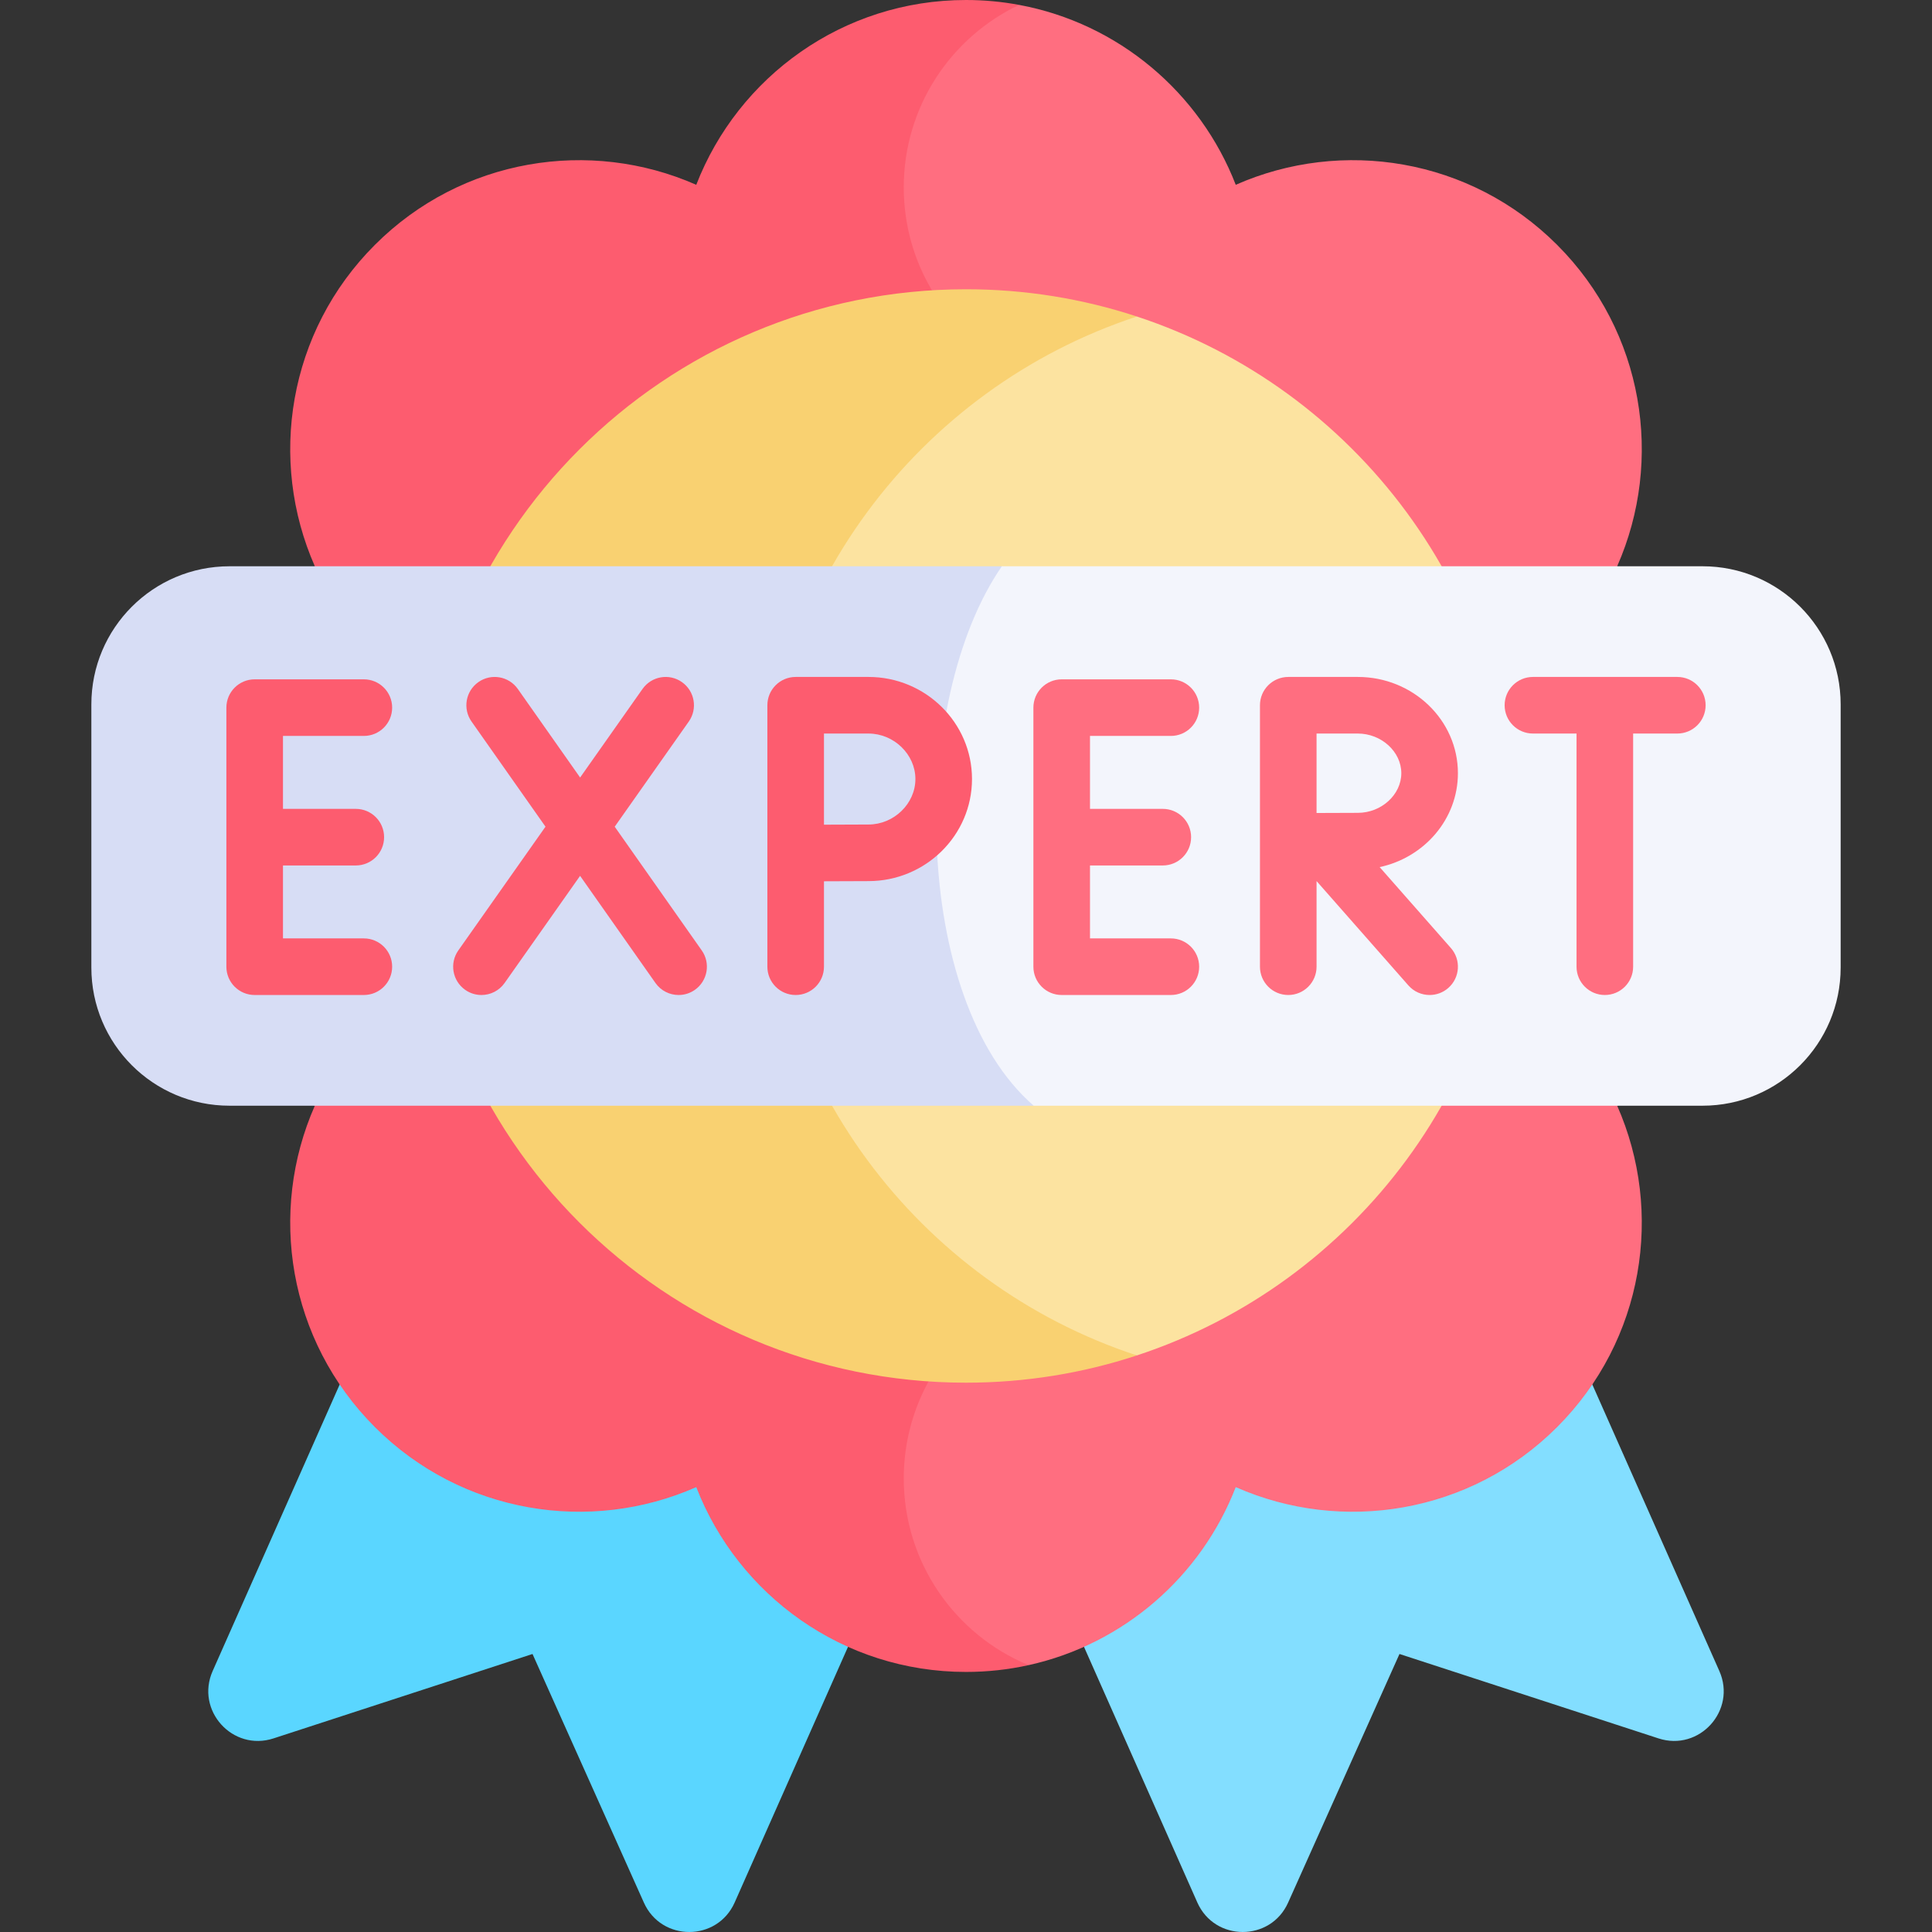
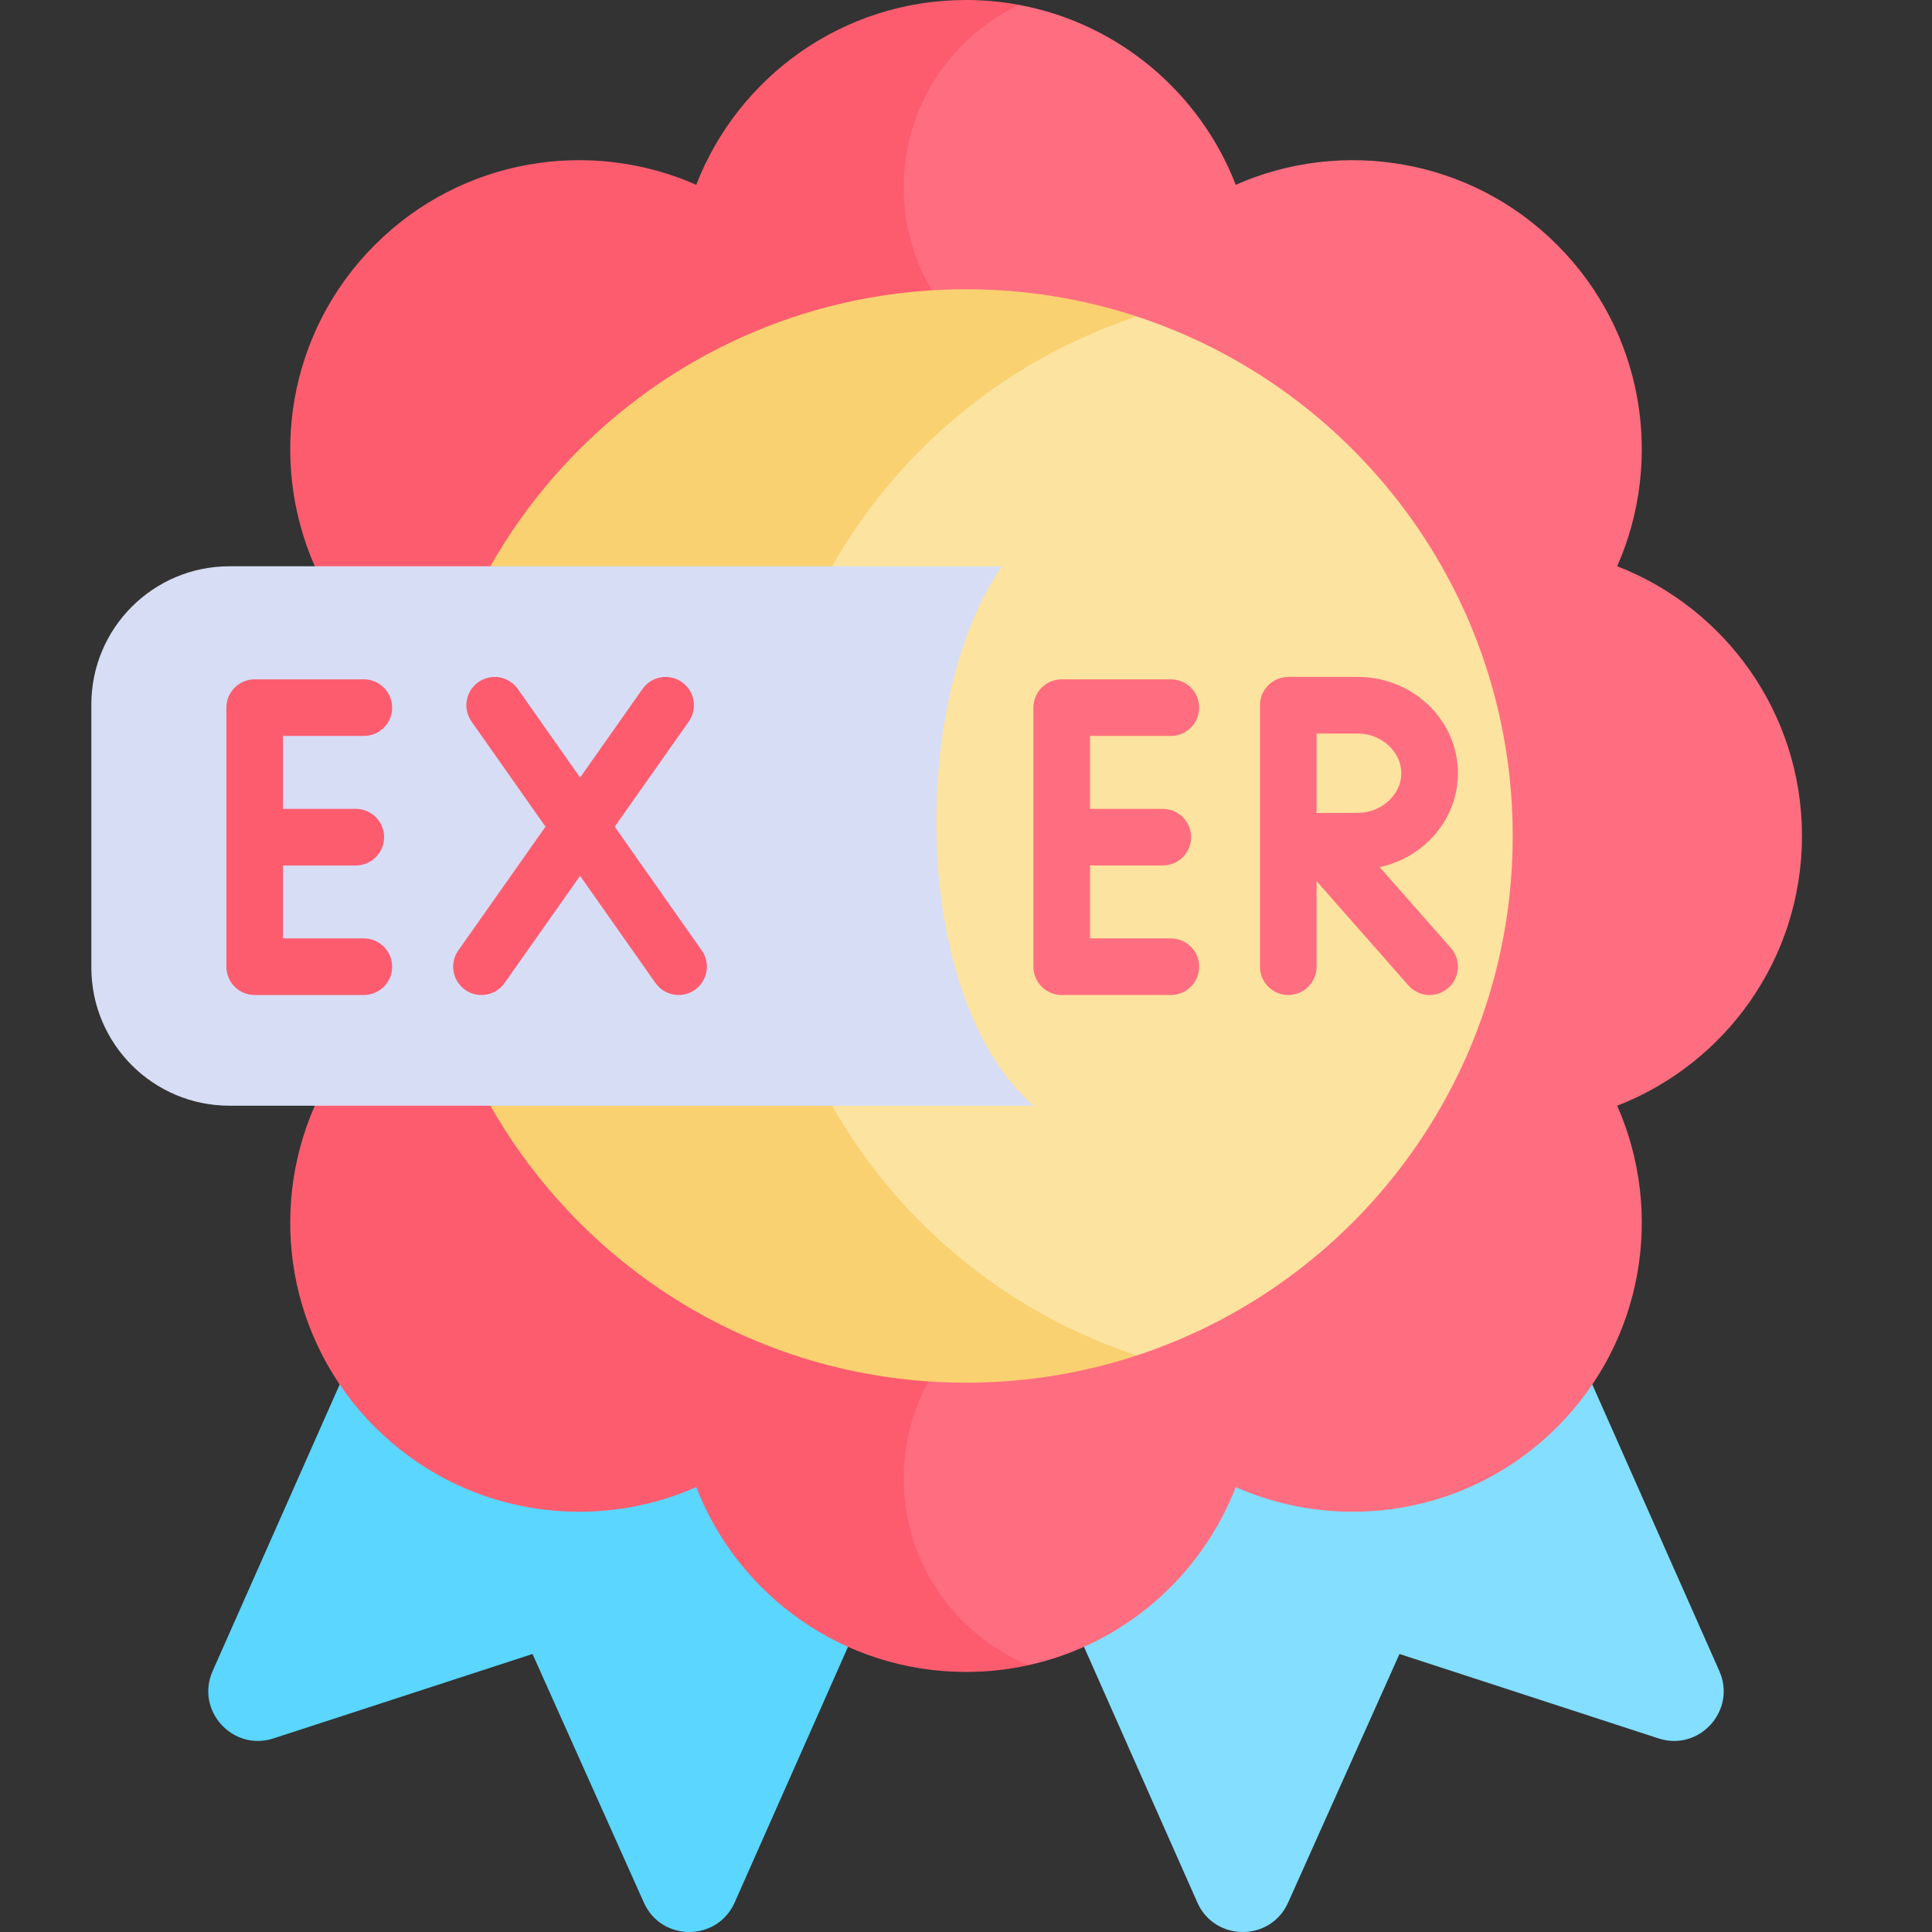
<svg xmlns="http://www.w3.org/2000/svg" id="Capa_1" enable-background="new 0 0 512 512" viewBox="0 0 512 512">
  <rect x="0" y="0" width="512" height="512" fill="#333333" stroke="none" />
  <g>
    <g>
      <g>
        <path d="m170.636 504.213-29.513-65.889-68.644 22.371c-10.839 3.533-20.743-7.439-16.122-17.861l81-182.699 138.341 61.334-81 182.699c-4.621 10.421-19.402 10.449-24.062.045z" fill="#5ad6ff" />
        <path d="m341.364 504.213 29.513-65.889 68.644 22.371c10.839 3.533 20.743-7.439 16.122-17.861l-81-182.699-138.341 61.334 81 182.699c4.621 10.421 19.402 10.449 24.062.045z" fill="#83deff" />
      </g>
      <path d="m428.566 293.025c12.414 28.103 7.118 62.141-15.916 85.175-23.025 23.025-57.062 28.32-85.165 15.906-9.158 23.643-29.69 41.609-54.898 47.172-36.284-6.089-45.531-27.156-45.531-49.469 0-29.556 17.249-57.7 65.98-53.528v-235.108c-42.944 0-62.809-23.962-62.809-53.518 0-21.345 10.283-43.628 39.846-48.357 26.342 4.883 47.945 23.251 57.412 47.677 28.103-12.414 62.14-7.119 85.165 15.916 23.035 23.025 28.33 57.062 15.916 85.175 28.649 11.095 48.975 38.91 48.975 71.474-.001 32.575-20.326 60.379-48.975 71.485z" fill="#ff6e80" />
      <path d="m293.035 338.281v-235.108c-29.566 0-53.528-23.962-53.528-53.518 0-21.345 12.496-39.775 30.565-48.357-4.563-.855-9.261-1.298-14.072-1.298-32.574 0-60.379 20.325-71.484 48.975-28.103-12.414-62.14-7.119-85.165 15.916-23.035 23.025-28.33 57.062-15.916 85.175-28.649 11.095-48.975 38.91-48.975 71.474 0 32.574 20.325 60.379 48.975 71.484-12.414 28.103-7.118 62.141 15.916 85.175 23.025 23.025 57.062 28.32 85.165 15.906 11.105 28.66 38.91 48.975 71.484 48.975 5.697 0 11.25-.618 16.586-1.803-19.419-8.025-33.079-27.156-33.079-49.469 0-29.555 23.962-53.527 53.528-53.527z" fill="#fd5c6f" />
      <path d="m400.885 221.54c0 64.211-41.764 118.656-99.608 137.663-80.777-8.191-119.07-73.452-119.07-137.663 0-64.201 32.084-131.337 119.07-137.663 57.844 19.007 99.608 73.463 99.608 137.663z" fill="#fce3a0" />
      <path d="m301.276 359.204c-14.247 4.687-29.463 7.222-45.276 7.222-80.024 0-144.885-64.86-144.885-144.885 0-80.014 64.86-144.885 144.885-144.885 15.813 0 31.029 2.534 45.276 7.222-57.845 19.007-99.608 73.462-99.608 137.663 0 64.211 41.764 118.656 99.608 137.663z" fill="#f9d171" />
-       <path d="m487.791 186.669v69.743c0 20.222-16.39 36.613-36.613 36.613h-177.232c-61.245-26.321-52.527-120.717-8.442-142.958h185.675c20.222-.001 36.612 16.39 36.612 36.602z" fill="#f3f5fc" />
      <path d="m273.946 293.025h-213.124c-20.223 0-36.613-16.39-36.613-36.613v-69.743c0-20.212 16.39-36.602 36.613-36.602h204.682c-24.653 35.675-24.122 114.741 8.442 142.958z" fill="#d7ddf5" />
    </g>
    <g>
      <path d="m96.423 248.687h-21.43v-19.328h19.297c4.143 0 7.5-3.357 7.5-7.5s-3.357-7.5-7.5-7.5h-19.297v-19.329h21.43c4.143 0 7.5-3.357 7.5-7.5s-3.357-7.5-7.5-7.5h-28.93c-4.143 0-7.5 3.357-7.5 7.5v68.656c0 4.143 3.357 7.5 7.5 7.5h28.93c4.143 0 7.5-3.357 7.5-7.5s-3.358-7.499-7.5-7.499z" fill="#fd5c6f" />
      <path d="m310.29 248.687h-21.43v-19.328h19.296c4.143 0 7.5-3.357 7.5-7.5s-3.357-7.5-7.5-7.5h-19.296v-19.329h21.43c4.143 0 7.5-3.357 7.5-7.5s-3.357-7.5-7.5-7.5h-28.93c-4.143 0-7.5 3.357-7.5 7.5v68.656c0 4.143 3.357 7.5 7.5 7.5h28.93c4.143 0 7.5-3.357 7.5-7.5s-3.357-7.499-7.5-7.499z" fill="#ff6e80" />
      <path d="m185.969 251.871-23.065-32.787 19.632-27.867c2.386-3.386 1.575-8.065-1.812-10.45-3.389-2.388-8.066-1.573-10.45 1.812l-16.537 23.474-16.511-23.47c-2.382-3.386-7.059-4.204-10.449-1.818-3.388 2.383-4.202 7.062-1.818 10.449l19.602 27.865-23.099 32.789c-2.386 3.386-1.575 8.065 1.812 10.45 1.313.926 2.82 1.37 4.312 1.37 2.357 0 4.678-1.108 6.138-3.182l20.005-28.397 19.974 28.393c1.46 2.075 3.781 3.186 6.141 3.186 1.49 0 2.996-.443 4.309-1.367 3.385-2.383 4.2-7.062 1.816-10.45z" fill="#fd5c6f" />
      <path d="m444.507 179.397h-38.266c-4.143 0-7.5 3.357-7.5 7.5s3.357 7.5 7.5 7.5h11.556v61.789c0 4.143 3.357 7.5 7.5 7.5s7.5-3.357 7.5-7.5v-61.789h11.71c4.143 0 7.5-3.357 7.5-7.5s-3.358-7.5-7.5-7.5z" fill="#ff6e80" />
      <path d="m365.624 229.793c11.851-2.547 20.739-12.735 20.739-24.888 0-14.065-11.9-25.508-26.527-25.508h-18.412c-4.165 0-7.522 3.357-7.522 7.5v69.289c0 4.143 3.357 7.5 7.5 7.5s7.5-3.357 7.5-7.5v-22.691l24.332 27.646c1.482 1.685 3.553 2.545 5.633 2.545 1.76 0 3.527-.616 4.952-1.87 3.109-2.736 3.411-7.476.675-10.585zm5.739-24.888c0 5.695-5.279 10.507-11.527 10.507-2.529 0-7.027.02-10.935.039v-21.054h10.935c6.248 0 11.527 4.812 11.527 10.508z" fill="#ff6e80" />
-       <path d="m230.154 179.397h-19.293c-4.143 0-7.5 3.357-7.5 7.5v69.289c0 4.143 3.357 7.5 7.5 7.5s7.5-3.357 7.5-7.5v-22.637c4.162-.022 9.071-.044 11.793-.044 15.129 0 27.437-12.137 27.437-27.054s-12.308-27.054-27.437-27.054zm0 39.108c-2.723 0-7.623.022-11.793.044v-24.151h11.793c6.741 0 12.437 5.52 12.437 12.054s-5.695 12.053-12.437 12.053z" fill="#fd5c6f" />
    </g>
  </g>
  <g />
  <g />
  <g />
  <g />
  <g />
  <g />
  <g />
  <g />
  <g />
  <g />
  <g />
  <g />
  <g />
  <g />
  <g />
</svg>